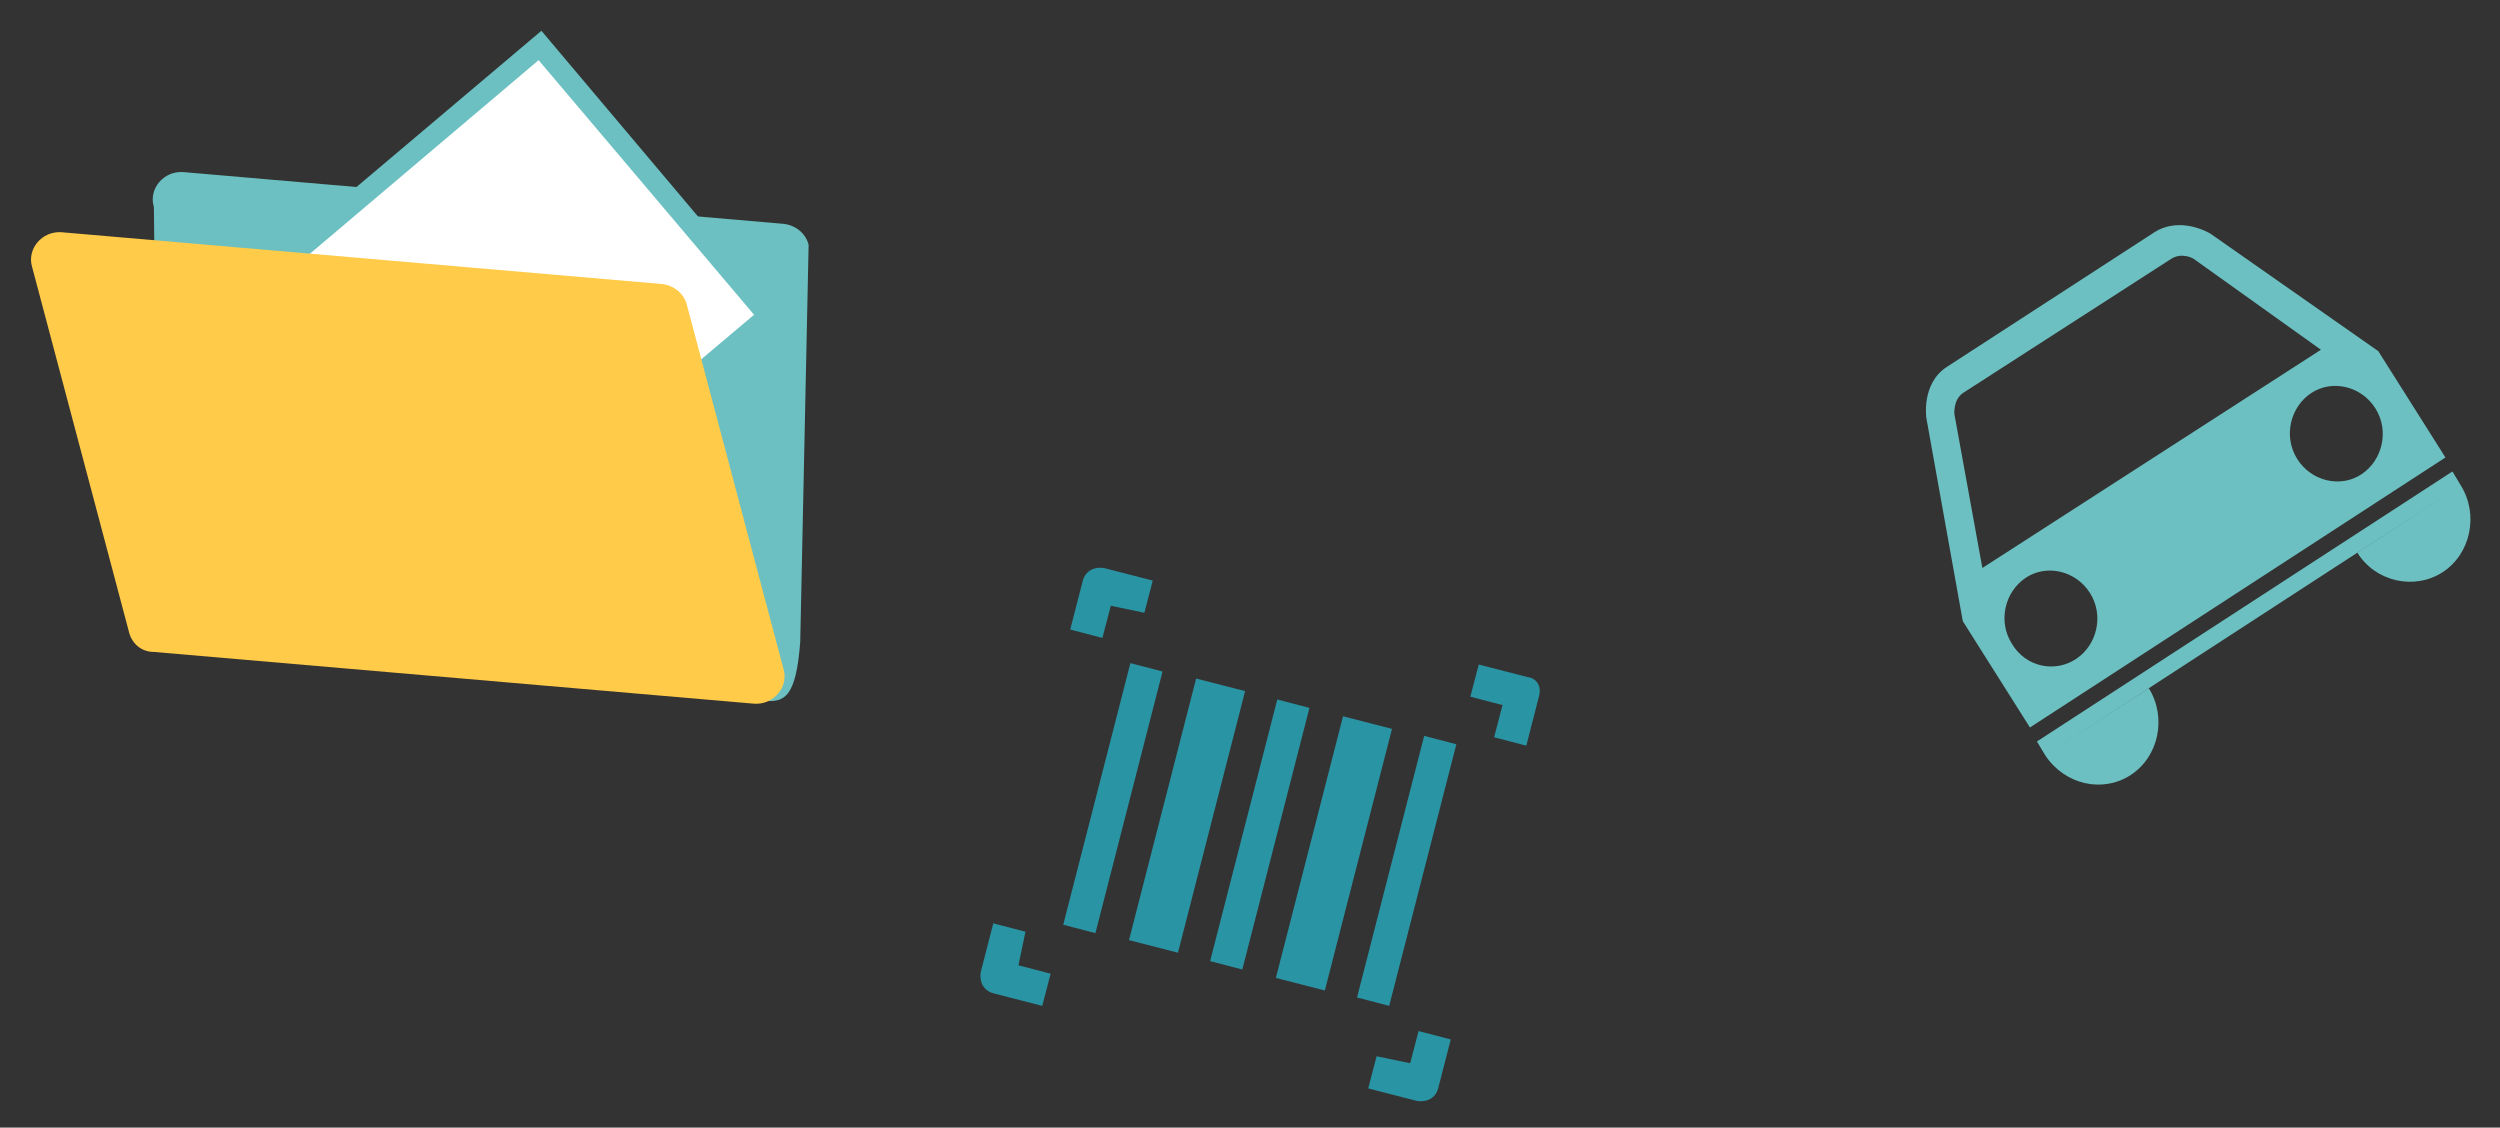
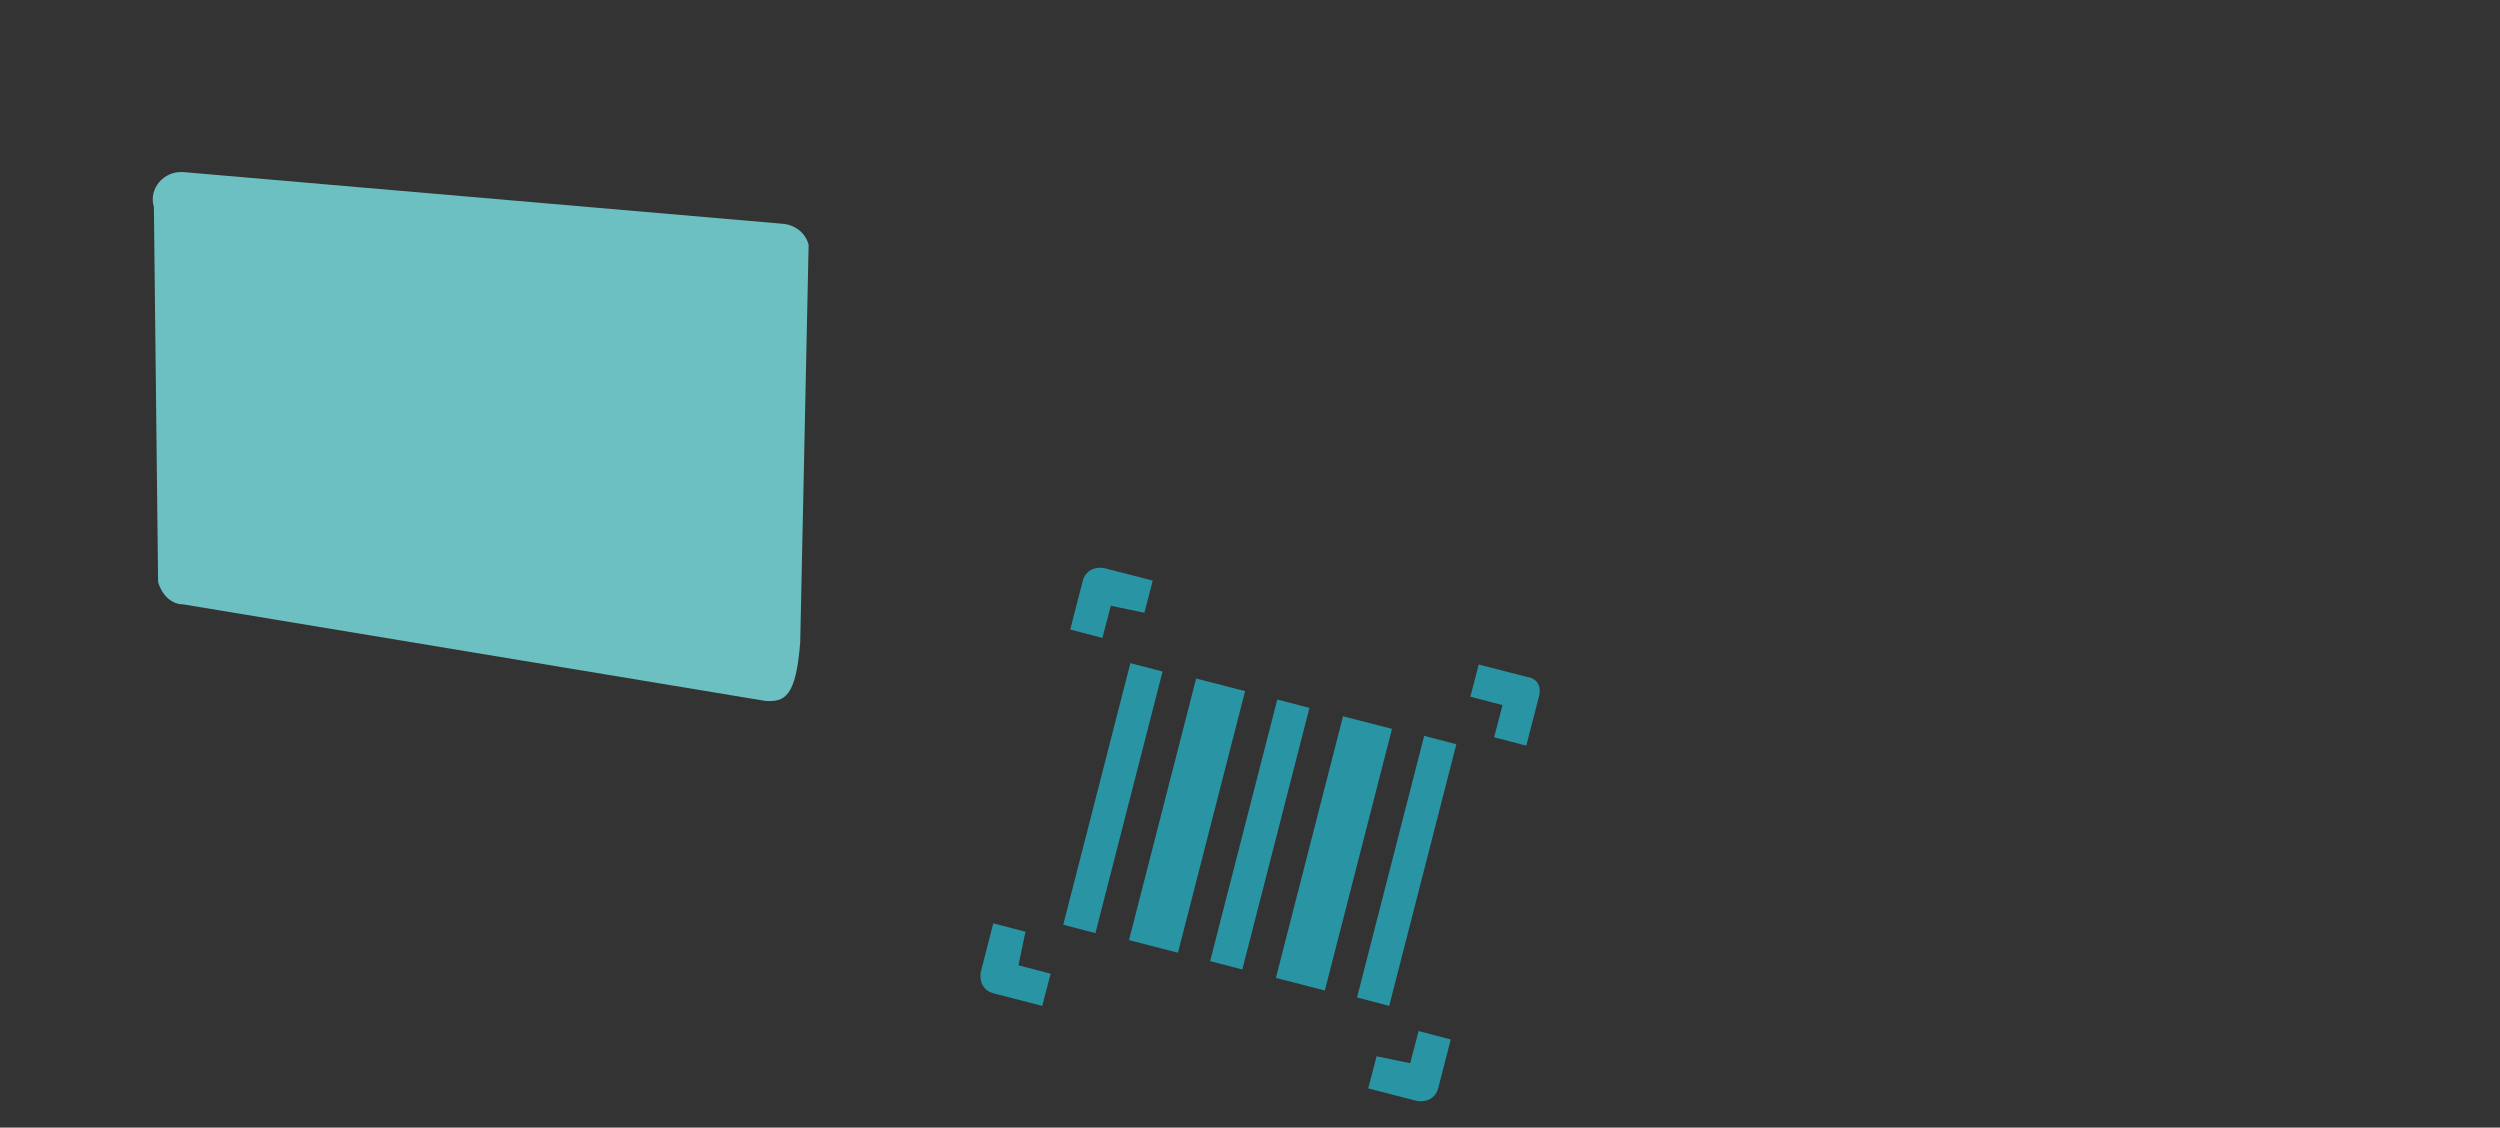
<svg xmlns="http://www.w3.org/2000/svg" version="1.1" id="圖層_1" x="0px" y="0px" viewBox="0 0 178.7 80.6" style="enable-background:new 0 0 178.7 80.6;" xml:space="preserve">
  <rect x="0" y="0" width="178.7" height="80.6" fill="#333333" stroke="none" />
  <style type="text/css">
	.st0{fill:#6CC0C1;}
	.st1{fill:#FFFFFF;}
	.st2{fill:#FFCB48;}
	.st3{fill-rule:evenodd;clip-rule:evenodd;fill:#2994A3;}
	.st4{fill-rule:evenodd;clip-rule:evenodd;fill:#6CC0C1;}
</style>
  <g>
    <g>
      <g>
        <path class="st0" d="M13.1,43.2l41.6,6.9c1.4,0.1,2.2-0.3,2.5-4.2l0.6-28.4c-0.2-0.8-0.9-1.4-1.8-1.5l-42.9-3.7     c-1.4-0.1-2.5,1.2-2.1,2.5l0.3,26.8C11.6,42.6,12.3,43.2,13.1,43.2z" />
      </g>
    </g>
    <g>
      <g>
-         <rect x="20.8" y="6.7" transform="matrix(-0.644 -0.765 0.765 -0.644 36.551 65.272)" class="st1" width="25.2" height="34.8" />
-         <path class="st0" d="M11,25.6L38.7,2.2l17.2,20.4L28.2,46L11,25.6z M38.5,4.3L13.1,25.8L28.4,44l25.5-21.5L38.5,4.3z" />
-       </g>
+         </g>
    </g>
    <g>
      <g>
-         <path class="st2" d="M11,46.6l42.9,3.7c1.4,0.1,2.5-1.2,2.1-2.5l-6.9-26c-0.2-0.8-0.9-1.4-1.8-1.5L4.4,16.6     c-1.4-0.1-2.5,1.2-2.1,2.5l6.9,26C9.4,46,10.1,46.6,11,46.6z" />
-       </g>
+         </g>
    </g>
  </g>
  <path class="st3" d="M110,49.8l-0.9,3.5l-2.3-0.6l0.6-2.3l-2.3-0.6l0.6-2.3l3.5,0.9C109.9,48.5,110.2,49.1,110,49.8z M97,71.3  l4.8-18.7l2.3,0.6l-4.8,18.7L97,71.3z M91.2,69.9L96,51.2l3.5,0.9l-4.8,18.7L91.2,69.9z M86.5,68.7L91.3,50l2.3,0.6l-4.8,18.7  L86.5,68.7z M80.7,67.2l4.8-18.7l3.5,0.9l-4.8,18.7L80.7,67.2z M76,66.1l4.8-18.7l2.3,0.6l-4.8,18.7L76,66.1z M79.4,43.3l-0.6,2.3  l-2.3-0.6l0.9-3.5c0.2-0.7,0.8-1,1.5-0.9l3.5,0.9l-0.6,2.3L79.4,43.3z M74.5,71.9L71,71c-0.7-0.2-1-0.8-0.9-1.5l0.9-3.5l2.3,0.6  L72.8,69l2.3,0.6L74.5,71.9z M100.8,76l0.6-2.3l2.3,0.6l-0.9,3.5c-0.2,0.7-0.8,1-1.5,0.9l-3.5-0.9l0.6-2.3L100.8,76z" />
-   <path class="st4" d="M158,16.7c0,0-2.1-1.3-4-0.1l-14.8,9.6c-1.9,1.2-1.5,3.7-1.5,3.7l2.6,14.5l4.8,7.6l29.7-19.3l-4.8-7.6L158,16.7  z M140.3,28.1c-0.7,0.5-0.6,1.5-0.6,1.5l2,11L165.9,25l-9.1-6.5c0,0-0.8-0.5-1.6,0L140.3,28.1z M152.3,55.4c2-1.3,2.6-4.1,1.3-6.2  l-7.4,4.8C147.6,56.1,150.3,56.7,152.3,55.4z M174.6,40.9c2-1.3,2.6-4.1,1.3-6.2l-7.4,4.8C169.8,41.6,172.6,42.2,174.6,40.9z   M148.4,47.1c1.5-1,2-3.1,1-4.7c-1-1.6-3.1-2.1-4.6-1.1c-1.5,1-2,3.1-1,4.7C144.8,47.7,146.9,48.1,148.4,47.1z M168.8,33.9  c1.5-1,2-3.1,1-4.7c-1-1.6-3.1-2.1-4.6-1.1s-2,3.1-1,4.7C165.2,34.4,167.3,34.9,168.8,33.9z M145.6,53l0.6,1l29.7-19.3l-0.6-1  L145.6,53z" />
</svg>